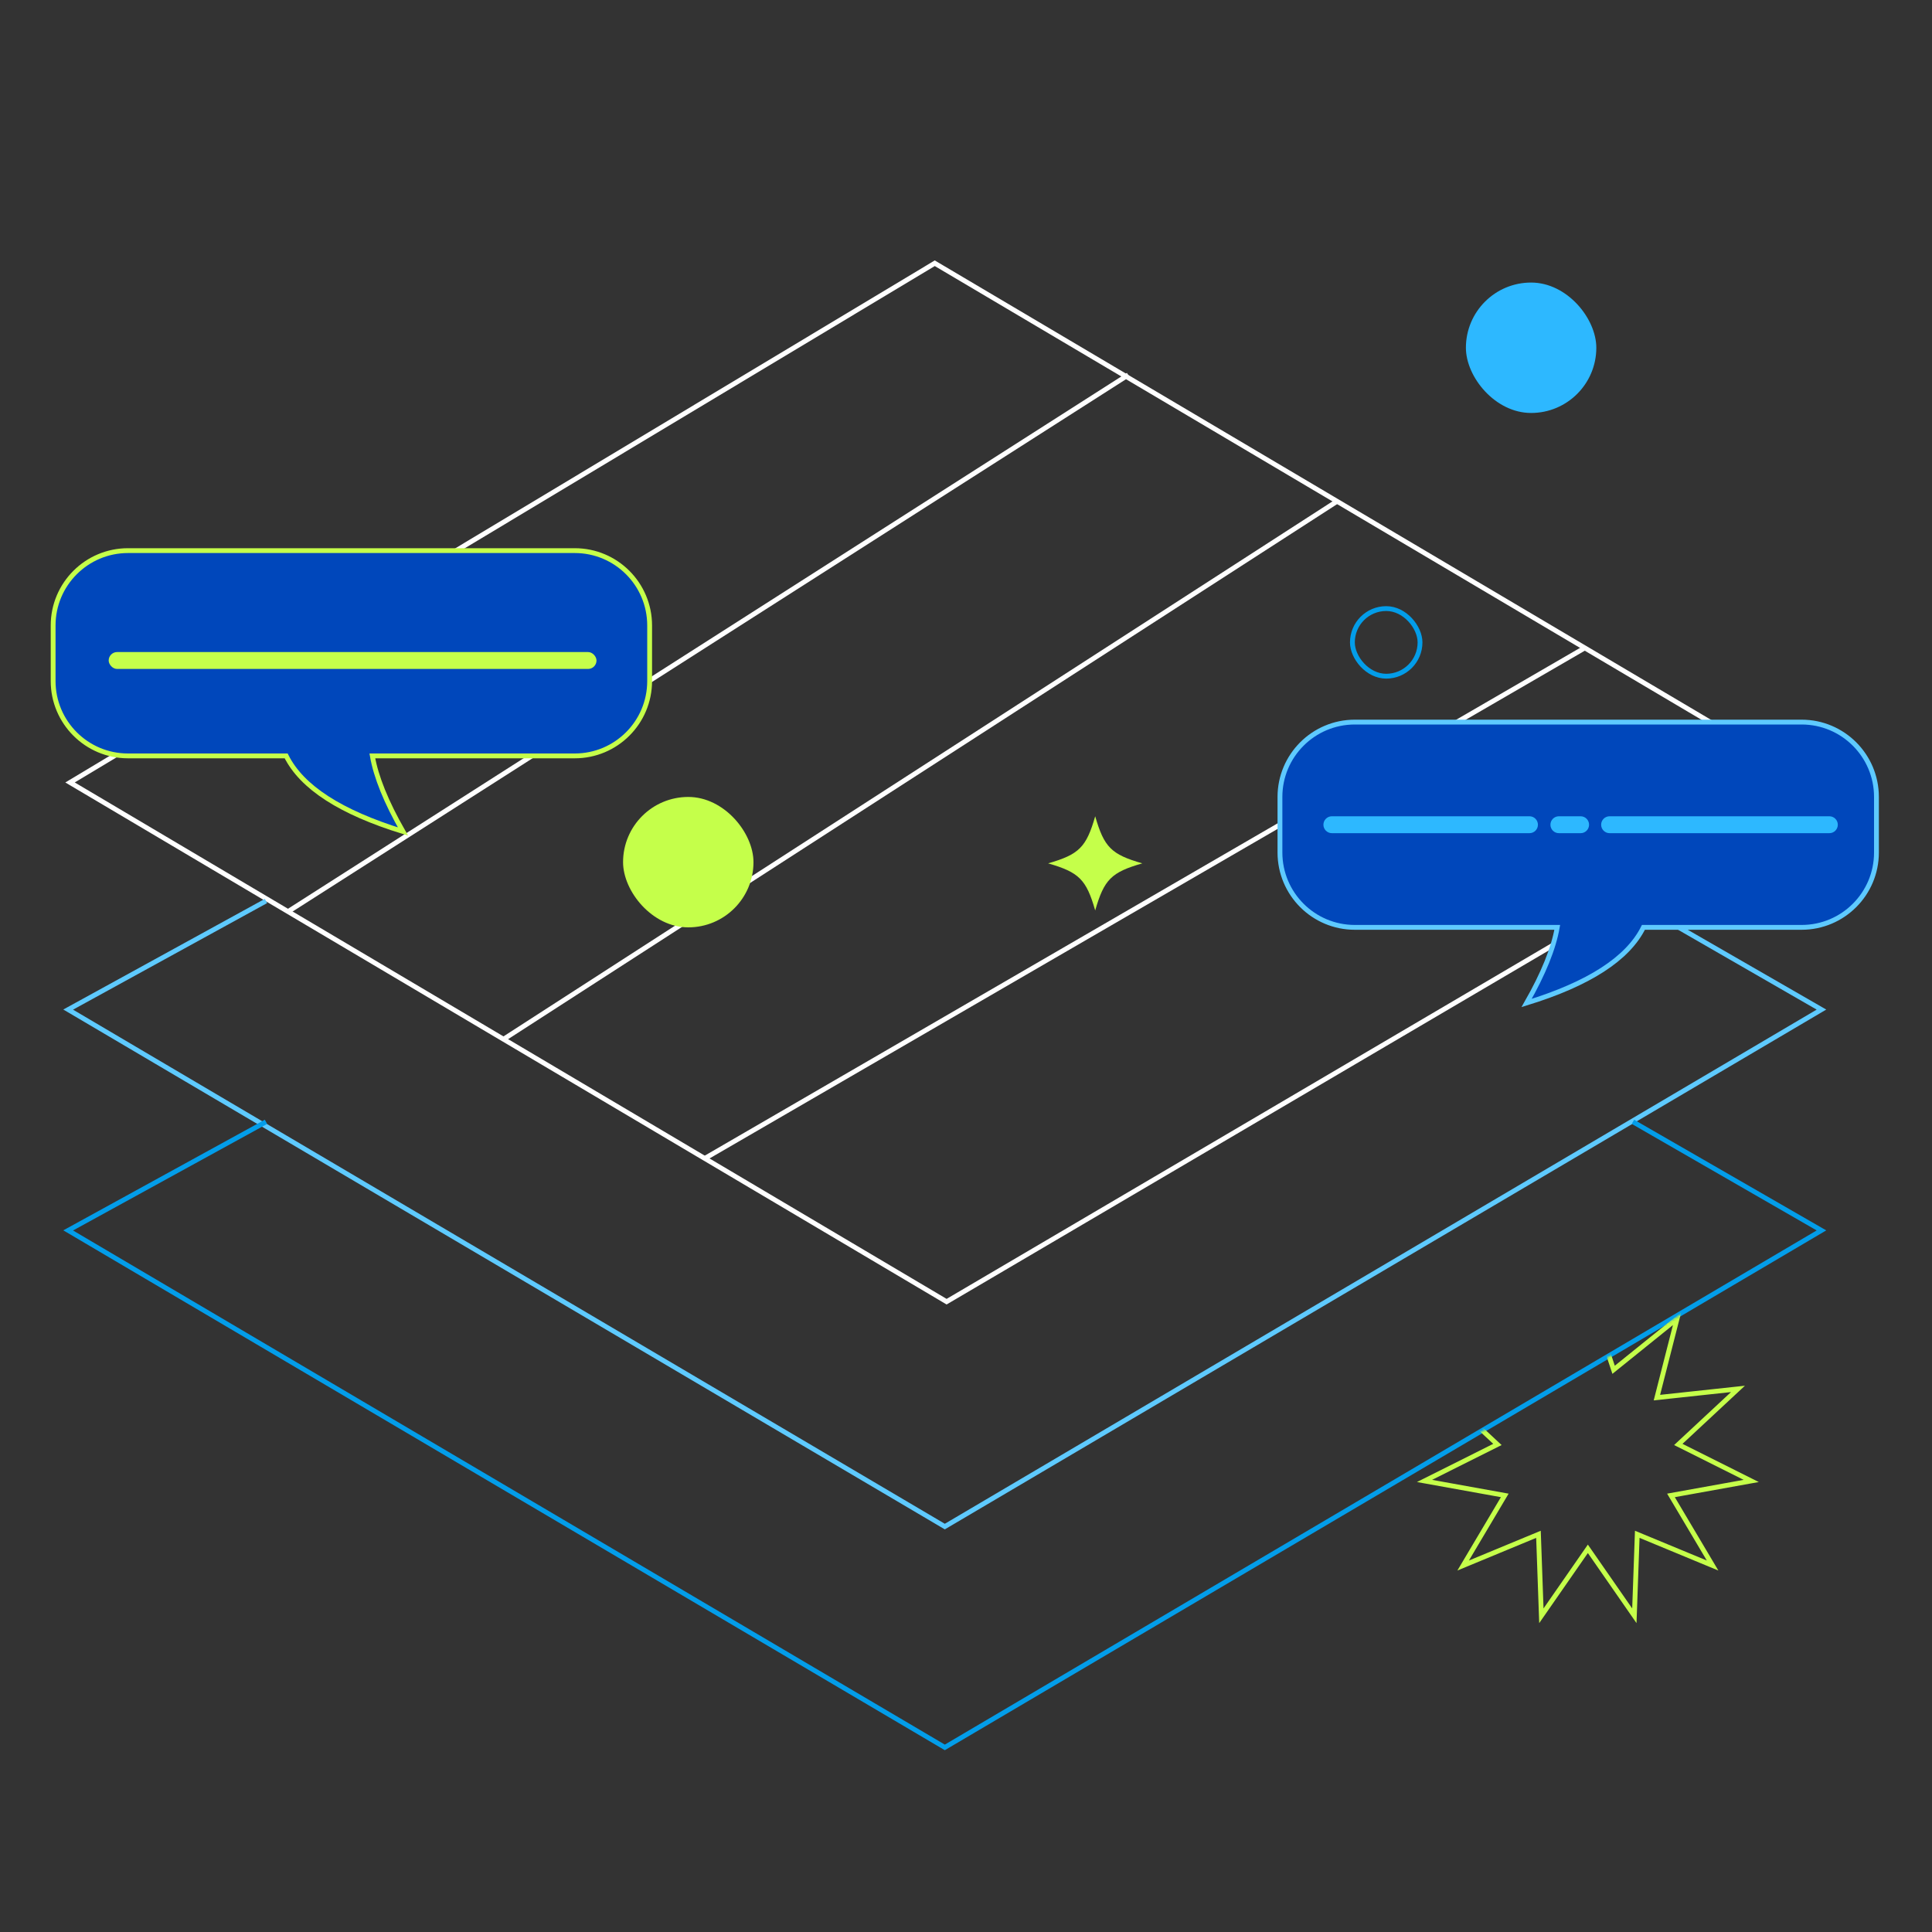
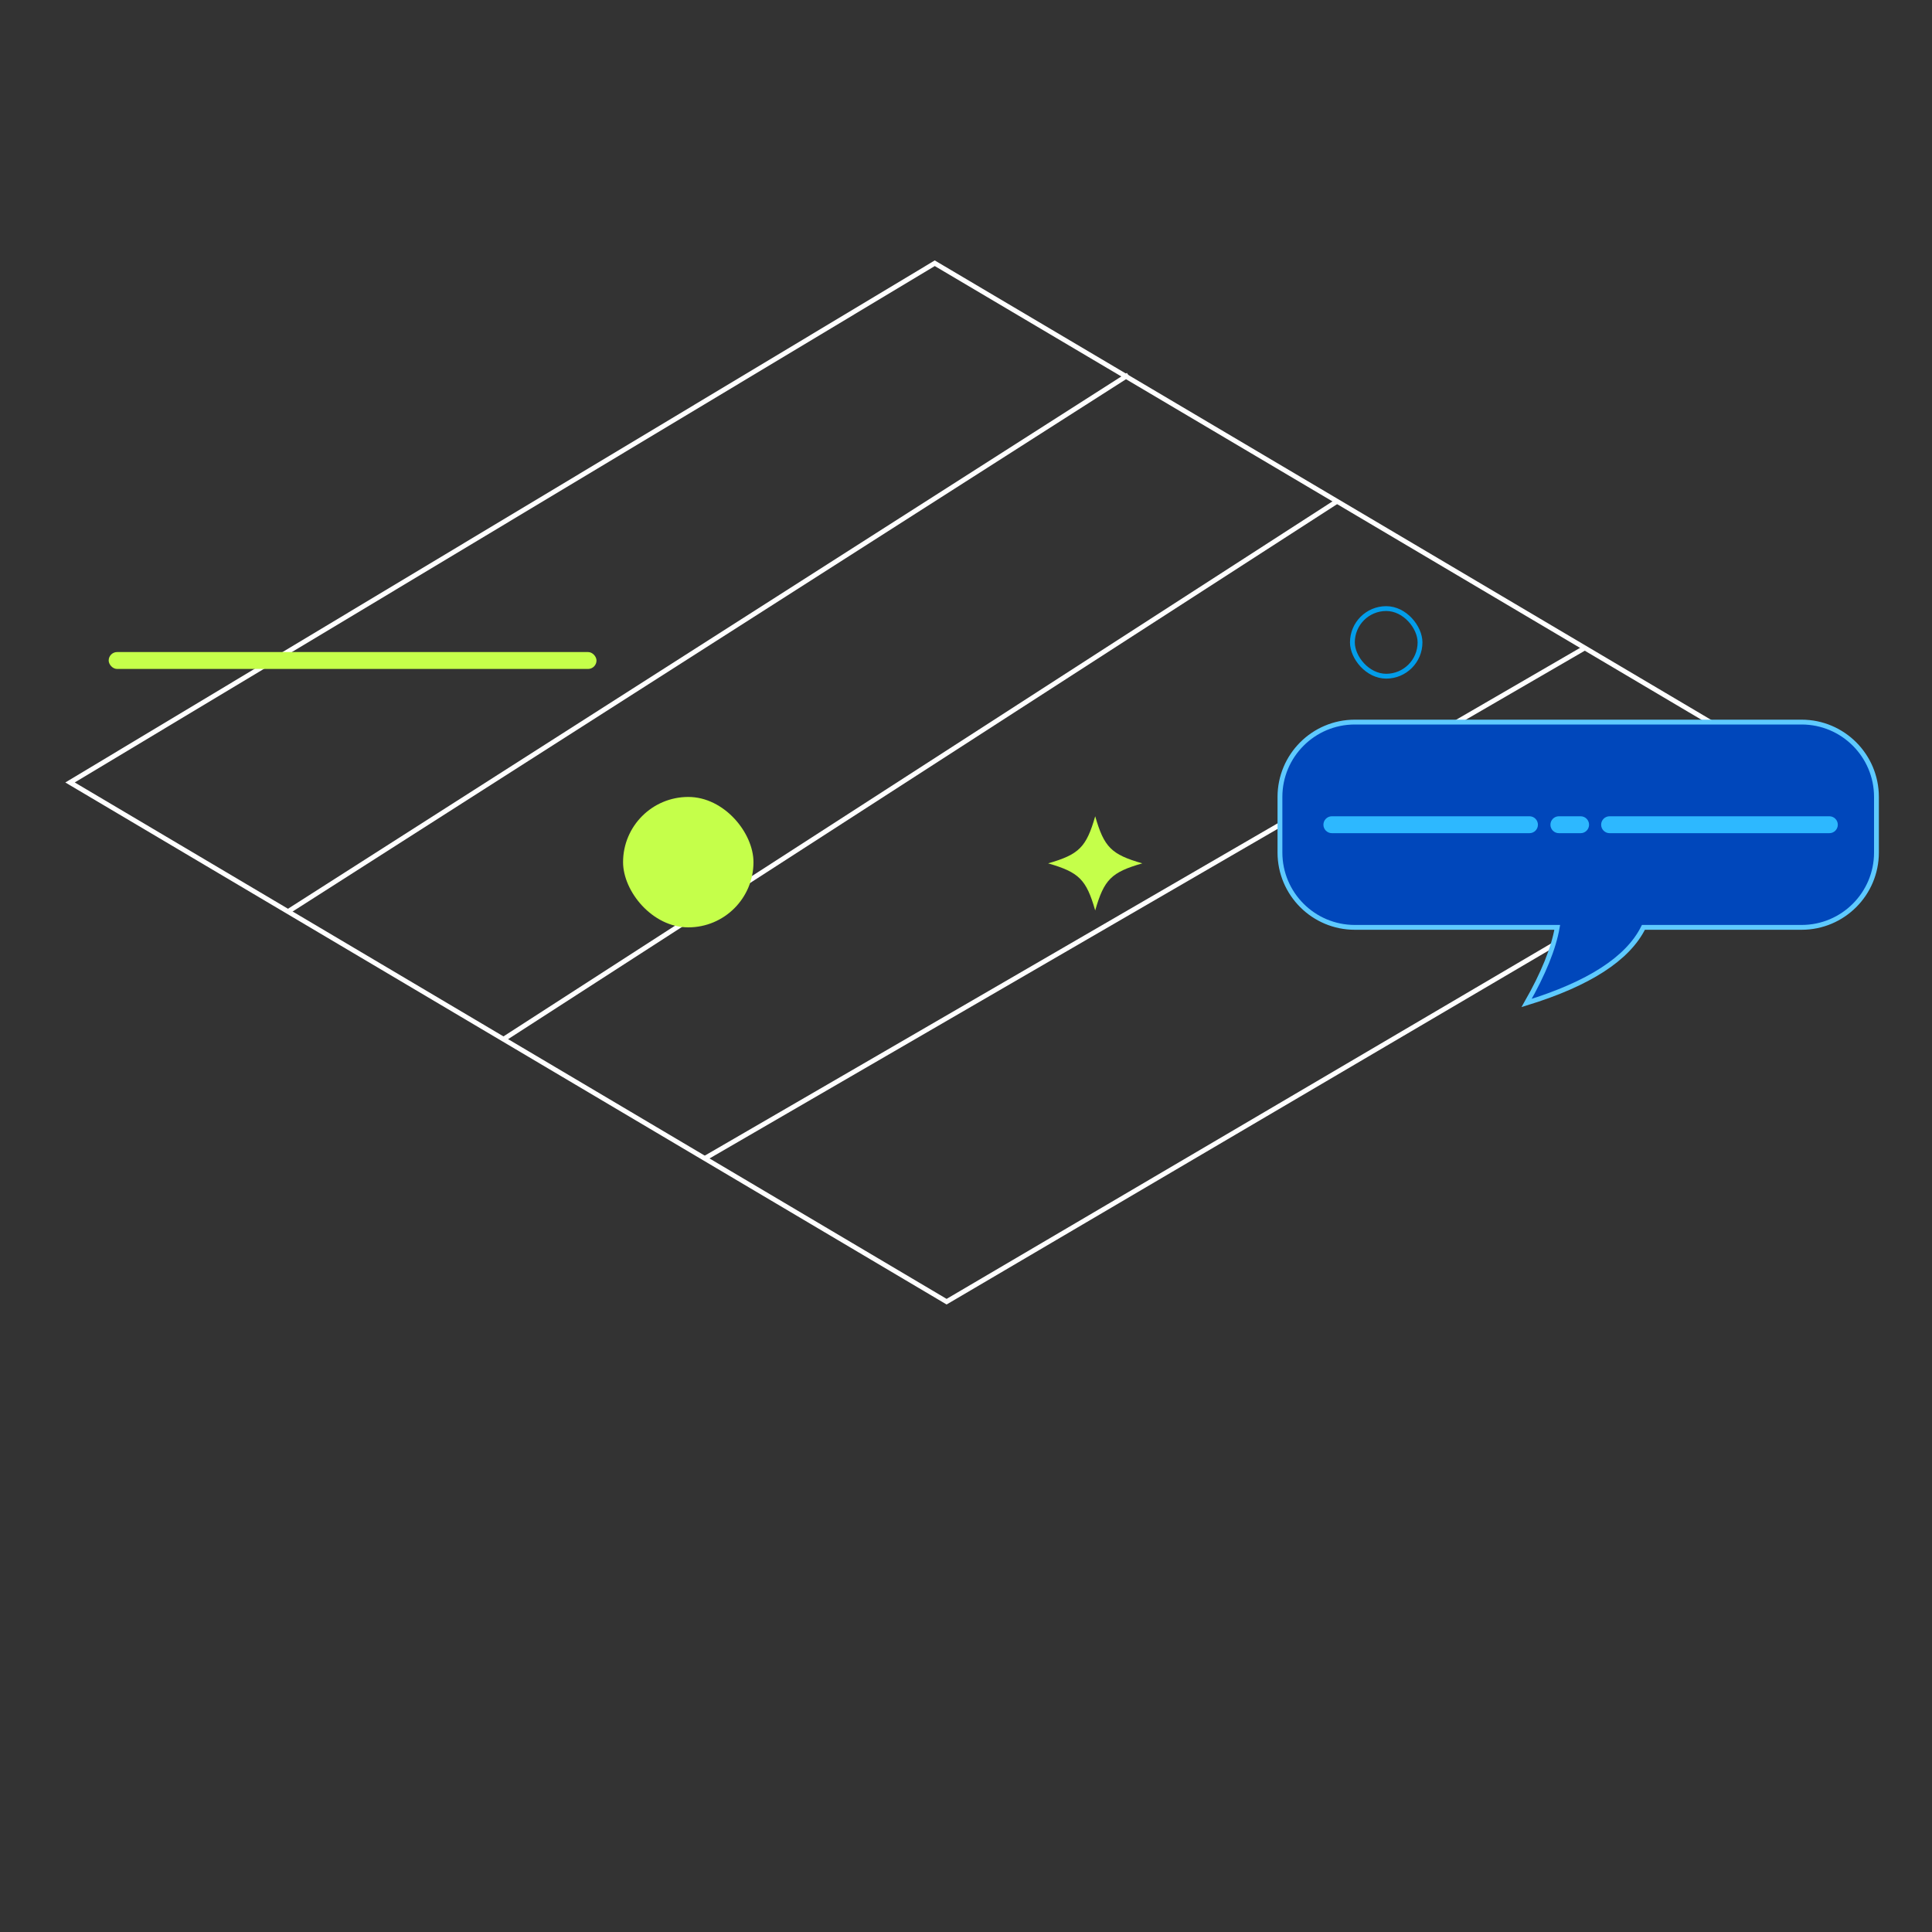
<svg xmlns="http://www.w3.org/2000/svg" xmlns:xlink="http://www.w3.org/1999/xlink" width="800px" height="800px" viewBox="0 0 800 800" version="1.1">
  <rect x="0" y="0" width="800" height="800" fill="#333333" stroke="none" />
  <title>spec--2</title>
  <defs>
    <polygon id="path-1" points="7.44224332e-14 85.367 145.199 -9.27134499e-15 173.691 156.367 9.691 156.367" />
  </defs>
  <g id="spec--2" stroke="none" stroke-width="1" fill="none" fill-rule="evenodd">
    <g id="Group" transform="translate(29, 109)" stroke="#FFFFFF" stroke-width="2">
      <polygon id="Path-12" points="-9.02012395e-13 215 362.97 430 725 217.143 358.066 4.31129491e-15" />
      <line x1="90.672" y1="268.209" x2="437.328" y2="46.791" id="Line" stroke-linecap="square" />
      <line x1="180" y1="321" x2="524" y2="99" id="Line" stroke-linecap="square" />
      <line x1="264" y1="370" x2="626" y2="160" id="Line" stroke-linecap="square" />
    </g>
-     <polyline id="Path-14" stroke="#5ECAFF" stroke-width="2" points="110.132 373.078 28.23 418.047 391.23 632.123 754.23 418.047 676.166 373.078" />
-     <polyline id="Path-14" stroke="#039DE9" stroke-width="2" points="110.132 464.518 28.23 509.486 391.23 723.562 754.23 509.486 676.166 464.518" />
    <g id="Group-2" transform="translate(21, 227)">
-       <path d="M217,1 C225.56,1 233.31,4.47 238.92,10.08 C244.53,15.69 248,23.44 248,32 L248,32 L248,55 C248,63.56 244.53,71.31 238.92,76.92 C233.31,82.53 225.56,86 217,86 L217,86 L133.176,86 C134.693,94.706 138.915,105.146 145.861,117.31 C120.136,109.383 103.958,98.999 97.497,86.001 L97.497,86.001 L32,86 C23.44,86 15.69,82.53 10.08,76.92 C4.47,71.31 1,63.56 1,55 L1,55 L1,32 C1,23.44 4.47,15.69 10.08,10.08 C15.69,4.47 23.44,1 32,1 L32,1 Z" id="Rectangle-2" stroke="#C5FF4A" stroke-width="2" fill="#0047BB" />
      <rect id="Rectangle" fill="#C5FF4A" x="24" y="43" width="202" height="7" rx="3.5" />
    </g>
    <g id="Group" transform="translate(529, 298)">
      <path d="M217,1 C225.56,1 233.31,4.47 238.92,10.08 C244.53,15.69 248,23.44 248,32 L248,32 L248,55 C248,63.56 244.53,71.31 238.92,76.92 C233.31,82.53 225.56,86 217,86 L217,86 L133.176,86 C134.693,94.706 138.915,105.146 145.861,117.31 C120.136,109.383 103.958,98.999 97.497,86.001 L97.497,86.001 L32,86 C23.44,86 15.69,82.53 10.08,76.92 C4.47,71.31 1,63.56 1,55 L1,55 L1,32 C1,23.44 4.47,15.69 10.08,10.08 C15.69,4.47 23.44,1 32,1 L32,1 Z" id="Rectangle-2" stroke="#5ECAFF" stroke-width="2" fill="#0047BB" transform="translate(124.5, 59.5) scale(-1, 1) translate(-124.5, -59.5) " />
      <path d="M116.5,40 L125.5,40 C127.433,40 129,41.567 129,43.5 C129,45.433 127.433,47 125.5,47 L116.5,47 C114.567,47 113,45.433 113,43.5 C113,41.567 114.567,40 116.5,40 Z" id="Rectangle" fill="#2DB8FF" />
      <path d="M22.5,40 L104.324,40 C106.257,40 107.824,41.567 107.824,43.5 C107.824,45.433 106.257,47 104.324,47 L22.5,47 C20.567,47 19,45.433 19,43.5 C19,41.567 20.567,40 22.5,40 Z" id="Rectangle" fill="#2DB8FF" />
      <path d="M137.5,40 L228.5,40 C230.433,40 232,41.567 232,43.5 C232,45.433 230.433,47 228.5,47 L137.5,47 C135.567,47 134,45.433 134,43.5 C134,41.567 135.567,40 137.5,40 Z" id="Rectangle" fill="#2DB8FF" />
    </g>
-     <rect id="Rectangle" fill="#2DB8FF" x="607" y="117" width="54" height="54" rx="27" />
    <rect id="Rectangle" stroke="#039DE9" stroke-width="2" x="560" y="252" width="28" height="28" rx="14" />
    <rect id="Rectangle" x="648" y="404" width="29" height="29" rx="14.5" />
    <g id="Star-2" transform="translate(574, 530.633)">
      <mask id="mask-2" fill="white">
        <use xlink:href="#path-1" />
      </mask>
      <g id="Rectangle" />
-       <path d="M83.5,4.535 L94.158,36.568 L120.443,15.382 L112.091,48.093 L145.657,44.481 L120.947,67.483 L151.137,82.592 L117.913,88.583 L135.142,117.616 L103.953,104.693 L102.752,138.432 L83.5,110.699 L64.248,138.432 L63.047,104.693 L31.858,117.616 L49.087,88.583 L15.863,82.592 L46.053,67.483 L21.343,44.481 L54.909,48.093 L46.557,15.382 L72.842,36.568 L83.5,4.535 Z" id="Star" stroke="#C5FF4A" stroke-width="2" mask="url(#mask-2)" />
    </g>
    <g id="ico_star" transform="translate(434, 338)" fill="#C5FF4A">
      <path d="M19.5,39 C15.814,26.174 12.825,23.186 0,19.5 C12.825,15.814 15.814,12.826 19.5,0 C23.186,12.826 26.174,15.814 39,19.5 C26.174,23.186 23.186,26.174 19.5,39 Z" id="Fill-1" />
    </g>
    <rect id="Rectangle" fill="#C5FF4A" x="258" y="330" width="54" height="54" rx="27" />
  </g>
</svg>